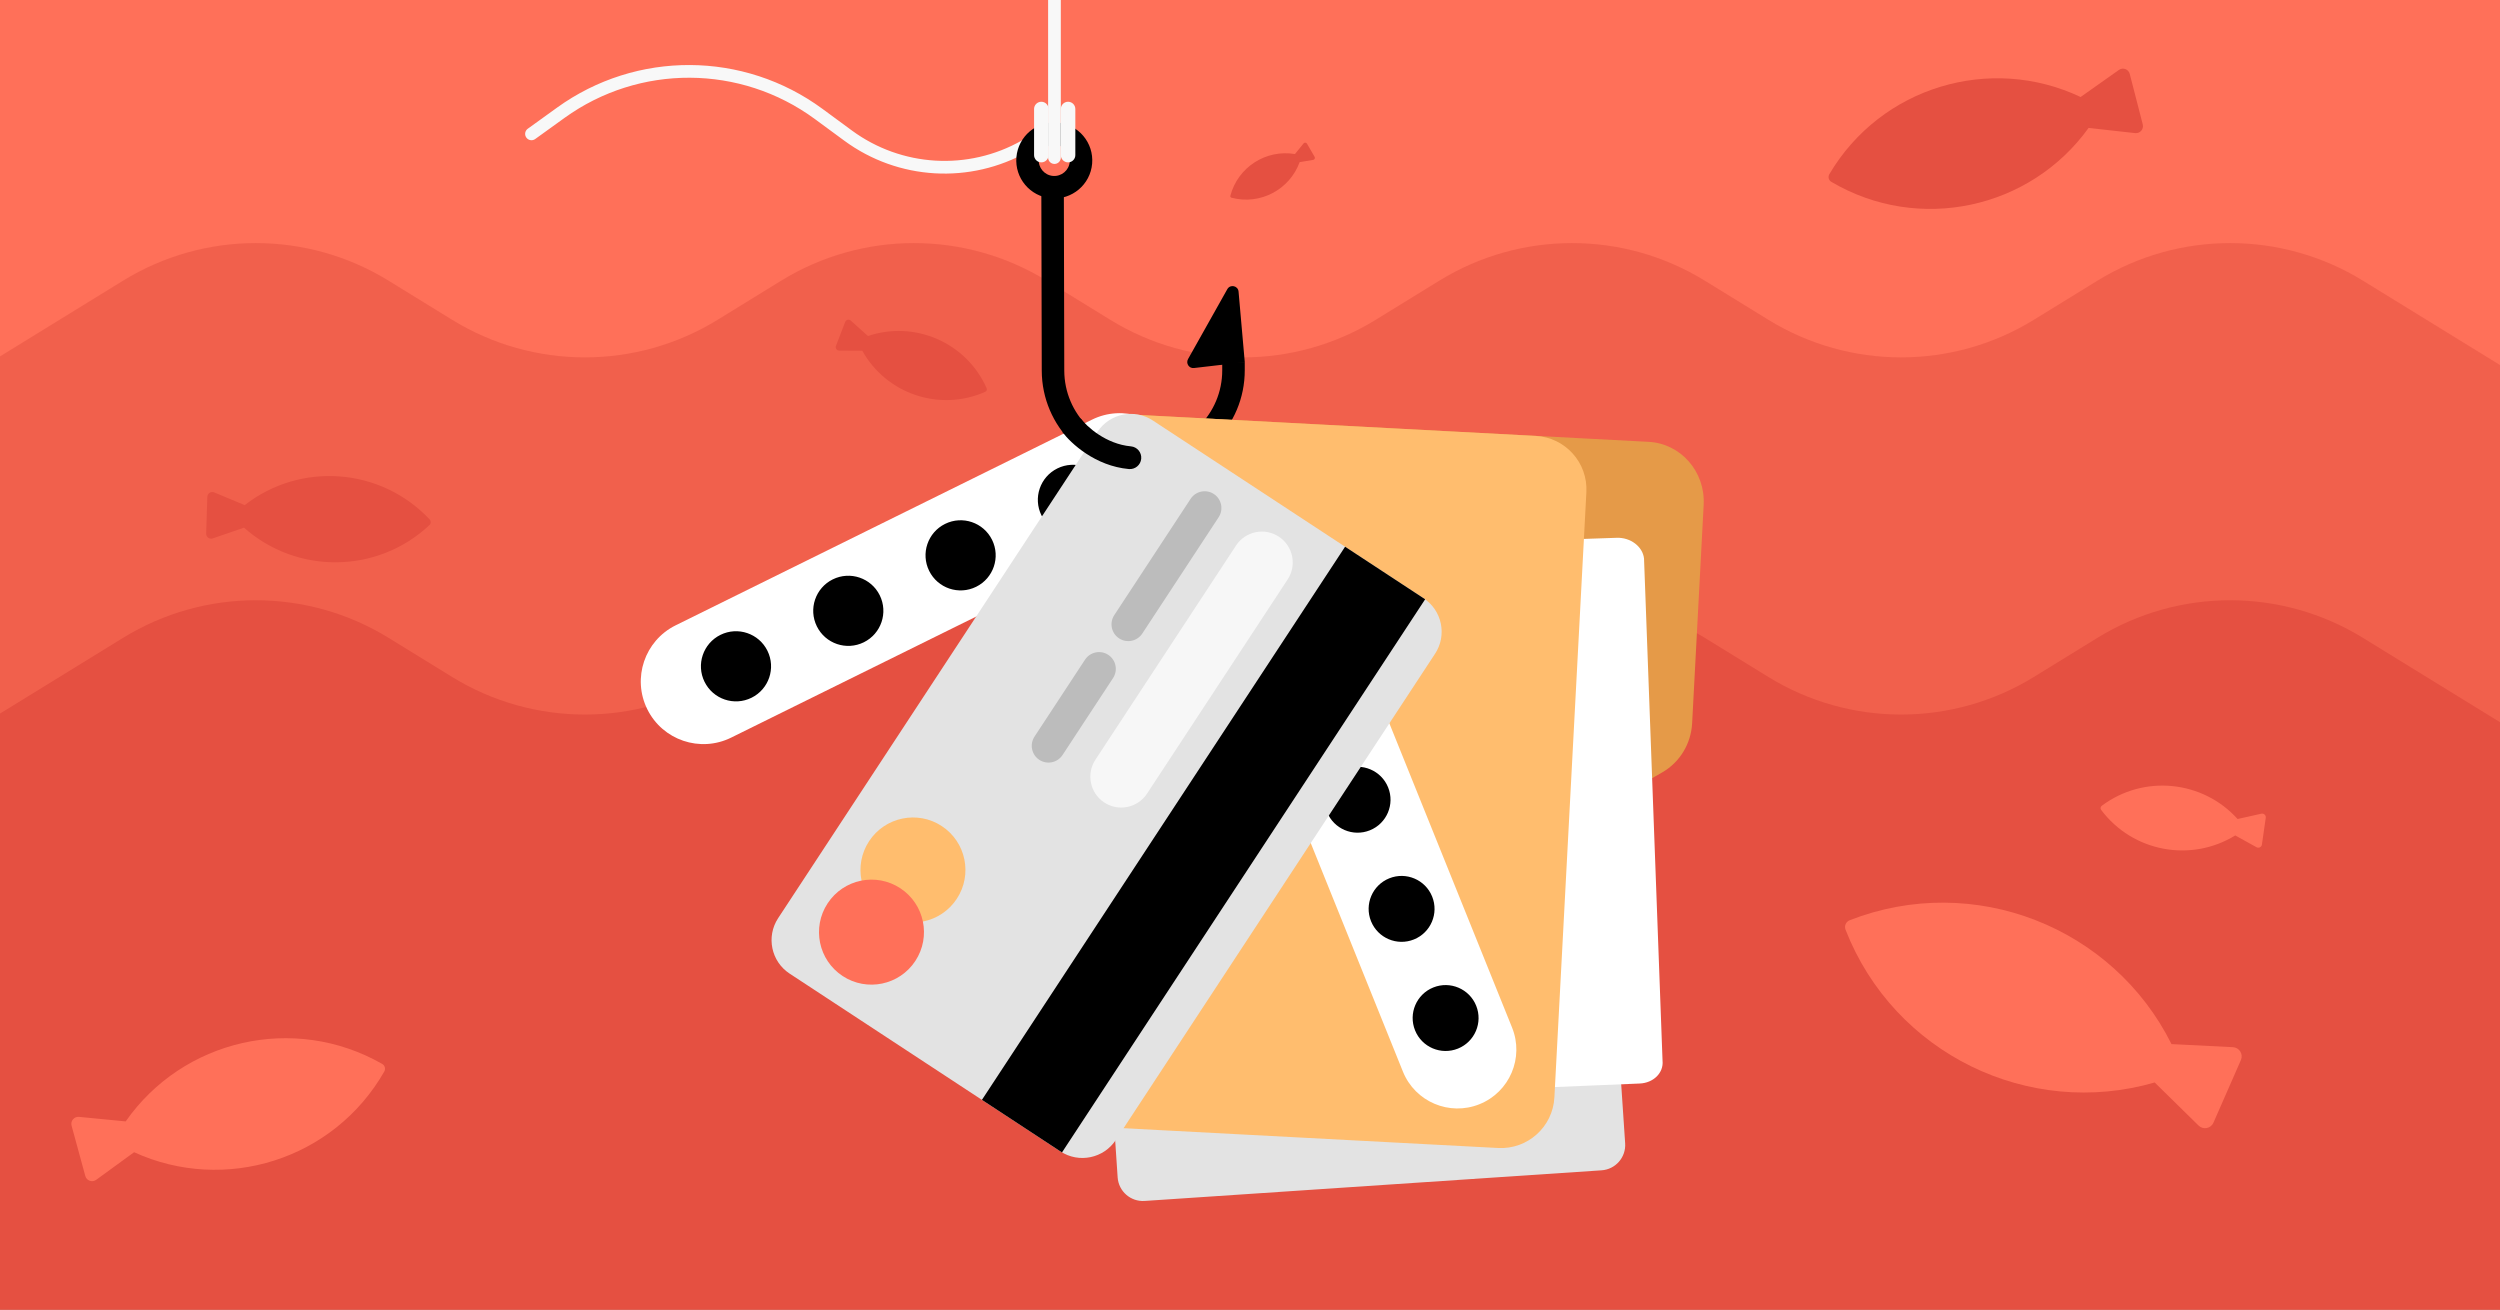
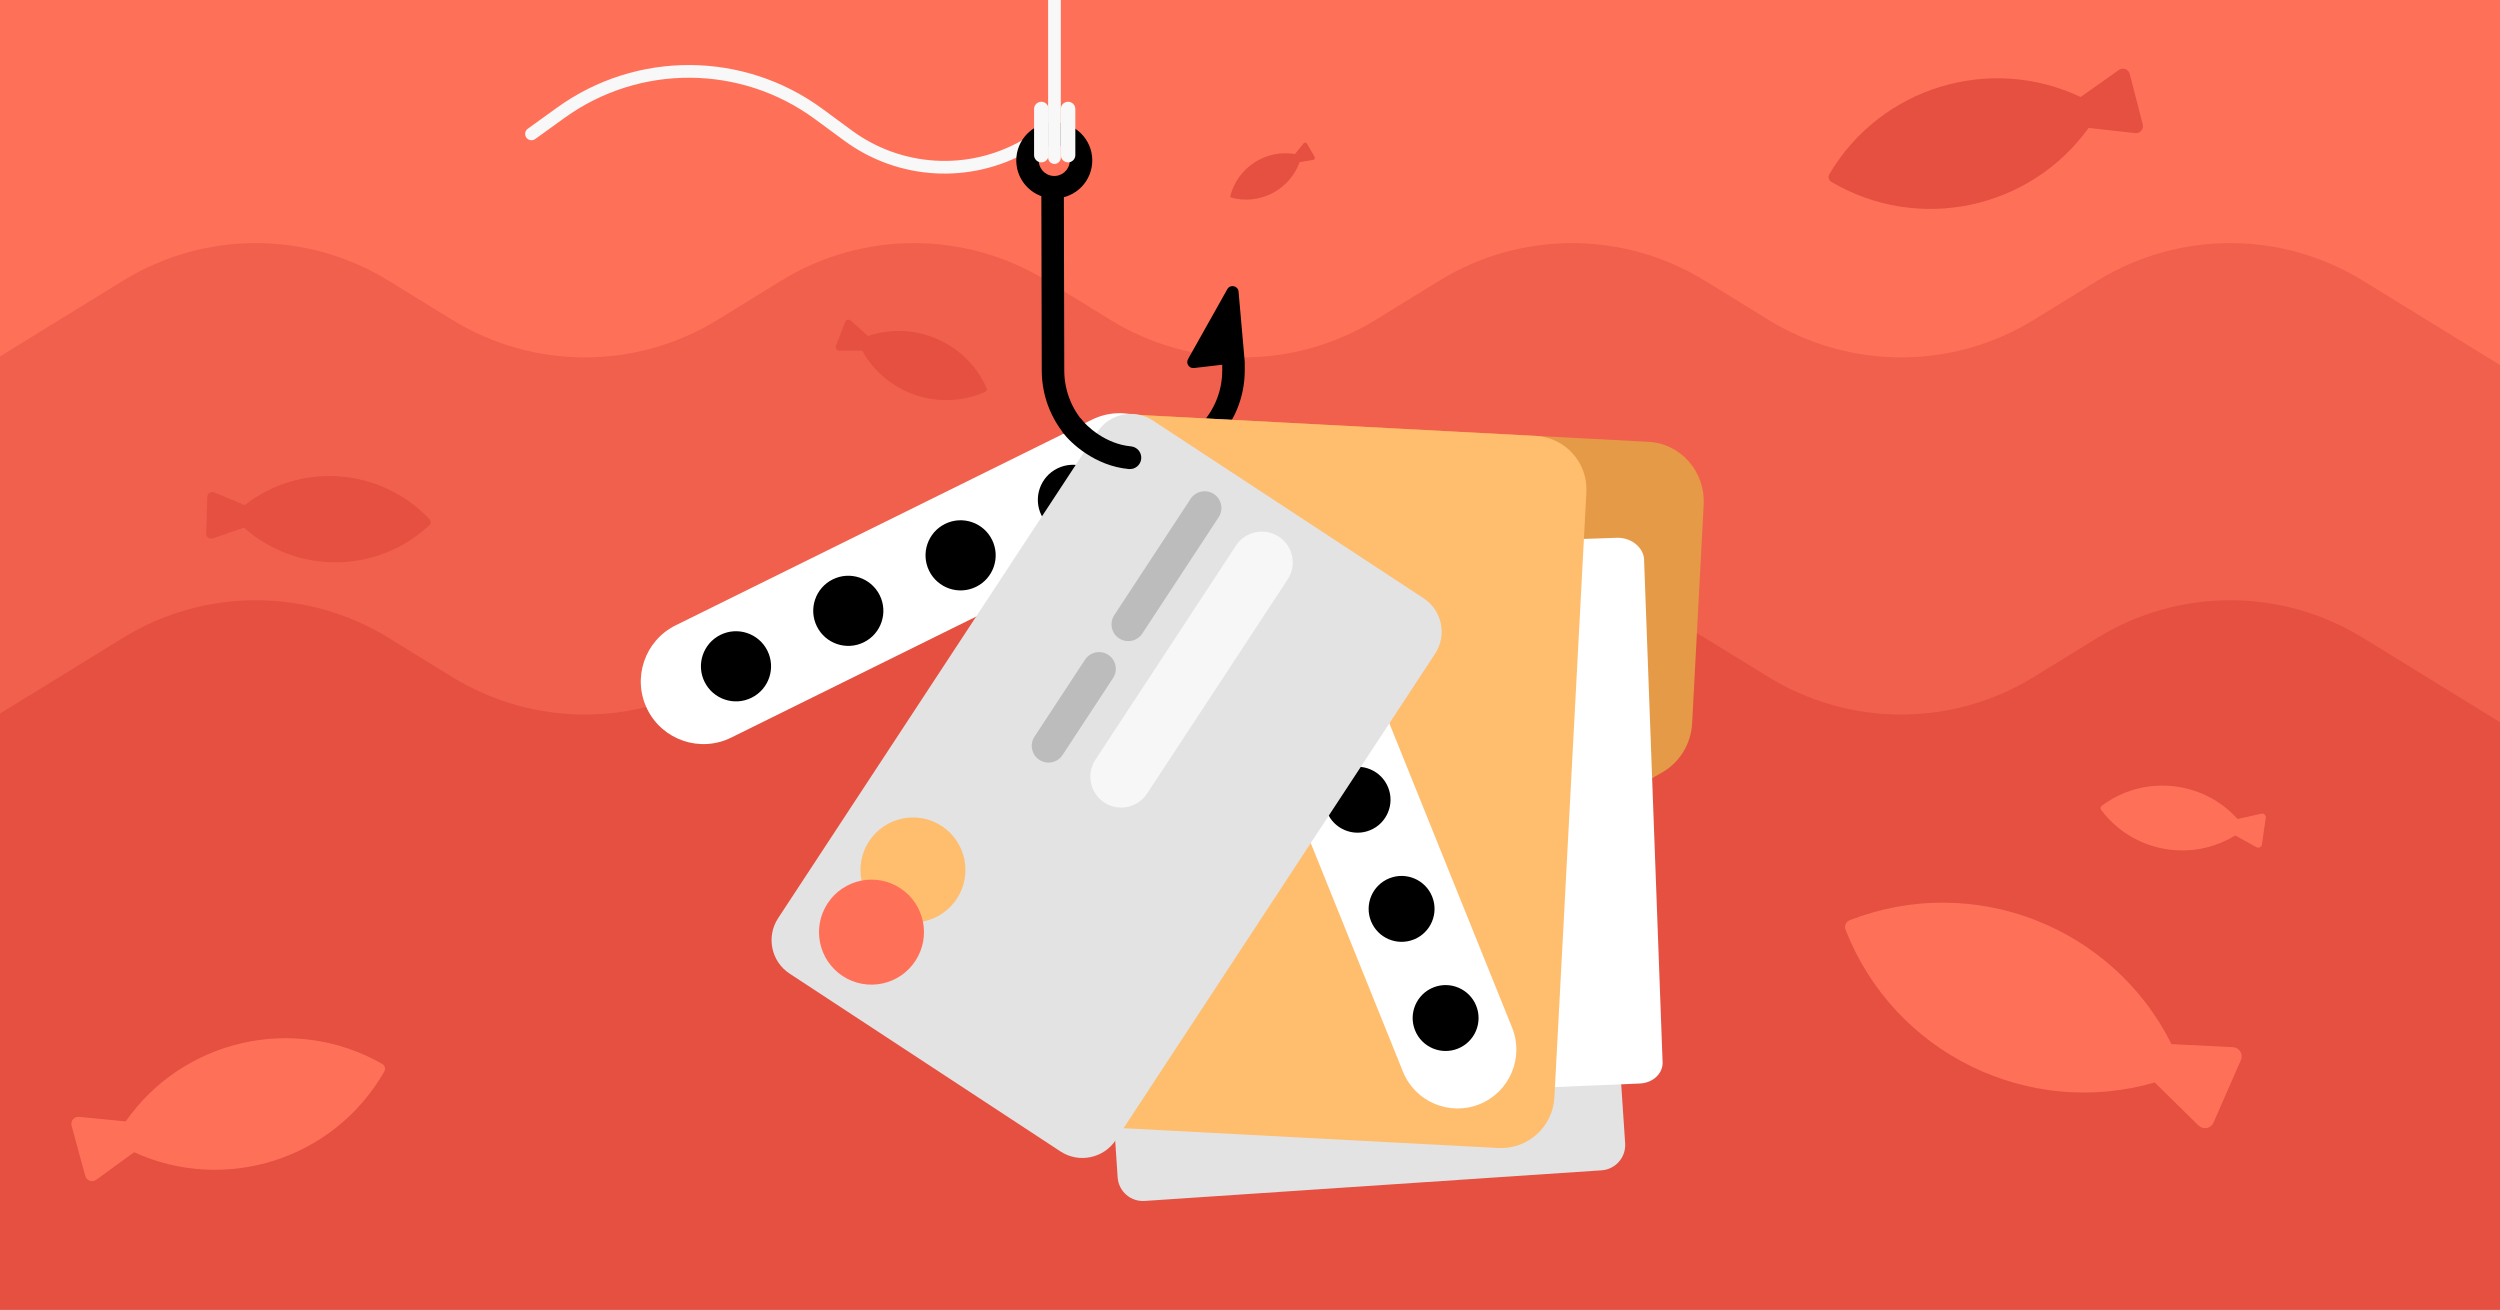
<svg xmlns="http://www.w3.org/2000/svg" fill="none" height="495" viewBox="0 0 945 495" width="945">
  <rect x="0" y="0" width="945" height="495" fill="#333333" stroke="none" />
  <clipPath id="clip0_7343_108">
    <path d="M0 0H945V495H0Z" />
  </clipPath>
  <g clip-path="url(#clip0_7343_108)">
    <path d="M0 0H945V495H0Z" fill="#ff7059" />
    <path d="M-40.085 330.656V-7.568L33.634-52.934C64.705-72.055 103.894-72.055 134.965-52.934L158.019-38.747C189.09-19.627 228.279-19.627 259.35-38.747L282.403-52.934C313.474-72.055 352.664-72.055 383.735-52.934L406.788-38.747C437.859-19.627 477.048-19.627 508.119-38.747L531.173-52.934C562.244-72.055 601.433-72.055 632.504-52.934L655.558-38.747C686.629-19.627 725.818-19.627 756.889-38.747L779.942-52.934C811.014-72.055 850.203-72.055 881.274-52.934L954.993-7.568V330.656H-40.085Z" fill="#ff7059" />
    <path d="M-27.691 518.987V151.761L46.535 106.083C77.295 87.154 116.093 87.154 146.853 106.083L170.92 120.894C201.68 139.823 240.477 139.823 271.238 120.894L295.304 106.083C326.065 87.154 364.862 87.154 395.623 106.083L419.689 120.894C450.45 139.823 489.247 139.823 520.007 120.894L544.074 106.083C574.834 87.154 613.632 87.154 644.392 106.083L668.459 120.894C699.219 139.823 738.016 139.823 768.777 120.894L792.843 106.083C823.604 87.154 862.401 87.154 893.162 106.083L967.387 151.761V518.987H-27.691Z" fill="#e55041" opacity=".5" />
    <path d="M-27.691 653.996V286.77L46.535 241.093C77.295 222.163 116.093 222.163 146.853 241.093L170.92 255.903C201.68 274.832 240.477 274.832 271.238 255.903L295.304 241.093C326.065 222.163 364.862 222.163 395.623 241.093L419.689 255.903C450.45 274.832 489.247 274.832 520.007 255.903L544.074 241.093C574.834 222.163 613.632 222.163 644.392 241.093L668.459 255.903C699.219 274.832 738.016 274.832 768.777 255.903L792.843 241.093C823.604 222.163 862.401 222.163 893.162 241.093L967.387 286.77V653.996H-27.691Z" fill="#e55041" />
    <path clip-rule="evenodd" d="M213.386 44.566C241.692 24.158 279.93 24.338 308.042 45.013L319.16 53.19C339.498 68.148 366.733 69.738 388.674 57.249 389.826 56.593 390.228 55.128 389.573 53.976 388.917 52.824 387.451 52.422 386.299 53.077 366.006 64.629 340.815 63.158 322.004 49.323L310.886 41.146C281.096 19.237 240.574 19.045 210.579 40.672L199.501 48.66C198.425 49.435 198.182 50.935 198.958 52.011 199.733 53.086 201.233 53.329 202.308 52.554L213.386 44.566Z" fill="#f8f8f8" fill-rule="evenodd" />
    <path clip-rule="evenodd" d="M402.135 71.241 402.295 140.077C402.334 156.565 415.732 169.9 432.22 169.862 448.709 169.823 462.044 156.426 462.006 139.937L461.998 136.873 470.511 136.853 470.518 139.917C470.568 161.107 453.43 178.325 432.24 178.374 411.05 178.424 393.832 161.286 393.783 140.097L393.622 71.261 402.135 71.241Z" fill="#000000" fill-rule="evenodd" />
    <path clip-rule="evenodd" d="M399.018 54.783C395.783 54.506 392.936 56.904 392.659 60.139 392.381 63.373 394.779 66.221 398.014 66.498 401.249 66.775 404.096 64.377 404.373 61.142 404.651 57.907 402.253 55.06 399.018 54.783ZM384.204 59.414C384.881 51.51 391.838 45.651 399.742 46.328 407.647 47.005 413.506 53.962 412.828 61.867 412.151 69.771 405.194 75.63 397.29 74.953 389.385 74.275 383.526 67.319 384.204 59.414Z" fill="#000000" fill-rule="evenodd" />
    <path clip-rule="evenodd" d="M398.59-266.761C399.916-266.761 400.99-265.687 400.99-264.361L400.99 59.569C400.99 60.895 399.916 61.97 398.59 61.97 397.265 61.97 396.19 60.895 396.19 59.569L396.19-264.361C396.19-265.687 397.264-266.761 398.59-266.761Z" fill="#f8f8f8" fill-rule="evenodd" />
    <path clip-rule="evenodd" d="M393.622 38.462C395.137 38.462 396.365 39.69 396.365 41.205L396.365 58.633C396.365 60.148 395.137 61.376 393.622 61.376 392.107 61.376 390.879 60.148 390.879 58.633L390.879 41.205C390.879 39.69 392.107 38.462 393.622 38.462Z" fill="#f8f8f8" fill-rule="evenodd" />
    <path clip-rule="evenodd" d="M403.733 38.462C405.248 38.462 406.476 39.69 406.476 41.205L406.476 58.633C406.476 60.148 405.248 61.376 403.733 61.376 402.219 61.376 400.99 60.148 400.99 58.633L400.99 41.205C400.99 39.69 402.219 38.462 403.733 38.462Z" fill="#f8f8f8" fill-rule="evenodd" />
    <path d="M468.173 110.215 470.521 136.881 451.319 139.116C449.475 139.331 448.165 137.364 449.075 135.745L463.927 109.301C465.022 107.352 467.977 107.988 468.173 110.215Z" fill="#000000" />
    <path d="M643.984 190.765C644.64 178.29 635.334 167.657 623.189 167.017L429.623 156.794C417.478 156.153 407.099 165.747 406.443 178.221L394.615 402.211C393.959 414.685 403.265 425.318 415.409 425.966L579.045 434.611C591.19 435.252 601.569 425.658 602.226 413.183L607.232 318.414C607.721 309.179 612.856 300.829 620.878 296.231L628.334 291.954C634.955 288.16 639.223 281.138 639.628 273.37L643.991 190.766 643.984 190.765Z" fill="#e59a48" />
    <path d="M605.391 442.379 432.668 453.957C427.389 454.311 422.823 450.319 422.469 445.04L408.12 230.991C407.767 225.712 411.759 221.146 417.038 220.792L589.762 209.214C595.041 208.86 599.607 212.852 599.961 218.131L614.309 432.18C614.663 437.459 610.67 442.025 605.391 442.379Z" fill="#e3e3e3" />
    <path d="M621.445 211.203 628.441 400.959C628.904 405.518 625.019 409.376 619.76 409.573L452.079 416.54C446.82 416.737 442.185 413.197 441.723 408.632L422.958 223.68C422.496 219.121 426.317 209.576 431.575 209.385L611.096 203.289C616.355 203.092 620.991 206.632 621.453 211.198L621.445 211.203Z" fill="#ffffff" />
    <path d="M566.295 433.943 413.617 425.875C402.462 425.285 393.896 415.764 394.486 404.609L406.576 175.834C407.165 164.679 416.686 156.114 427.842 156.703L580.52 164.772C591.675 165.361 600.241 174.882 599.651 186.038L587.561 414.812C586.972 425.968 577.451 434.533 566.295 433.943Z" fill="#ffbd6e" />
    <path d="M559.257 417.384C547.864 421.979 534.903 416.468 530.308 405.075L468.628 252.145C464.033 240.752 469.544 227.791 480.937 223.196V223.196C492.331 218.601 505.292 224.112 509.887 235.505L571.566 388.435C576.161 399.828 570.65 412.789 559.257 417.384V417.384Z" fill="#ffffff" />
    <path d="M541.783 373.265C548.163 370.691 555.421 373.777 557.994 380.158 560.567 386.538 557.481 393.796 551.101 396.369 544.721 398.942 537.463 395.856 534.89 389.476 532.316 383.096 535.402 375.838 541.783 373.265Z" fill="#000000" />
    <path d="M525.142 332.006C531.523 329.433 538.781 332.519 541.354 338.9 543.927 345.28 540.841 352.538 534.461 355.111 528.081 357.684 520.823 354.598 518.249 348.218 515.676 341.838 518.762 334.58 525.142 332.006Z" fill="#000000" />
    <path d="M508.502 290.748C514.882 288.175 522.141 291.261 524.714 297.641 527.287 304.021 524.201 311.28 517.821 313.853 511.441 316.426 504.182 313.34 501.609 306.96 499.036 300.58 502.122 293.322 508.502 290.748Z" fill="#000000" />
    <path d="M491.862 249.49C498.242 246.917 505.5 250.003 508.074 256.383 510.647 262.763 507.561 270.021 501.181 272.595 494.8 275.168 487.542 272.082 484.969 265.702 482.396 259.321 485.482 252.063 491.862 249.49Z" fill="#000000" />
    <path d="M244.67 268.078C238.879 256.355 243.687 242.157 255.41 236.366L412.765 158.631C424.488 152.84 438.686 157.649 444.477 169.371V169.371C450.268 181.094 445.46 195.292 433.737 201.083L276.382 278.818C264.659 284.609 250.461 279.801 244.67 268.078V268.078Z" fill="#ffffff" />
    <path d="M290.092 245.991C293.335 252.556 290.642 260.507 284.077 263.75 277.513 266.993 269.562 264.3 266.319 257.735 263.076 251.171 265.769 243.22 272.333 239.977 278.898 236.734 286.849 239.427 290.092 245.991Z" fill="#000000" />
    <path d="M332.544 225.02C335.787 231.584 333.094 239.535 326.529 242.778 319.965 246.021 312.014 243.328 308.771 236.764 305.528 230.199 308.22 222.248 314.785 219.005 321.35 215.762 329.301 218.455 332.544 225.02Z" fill="#000000" />
    <path d="M374.996 204.048C378.239 210.613 375.546 218.563 368.981 221.806 362.417 225.05 354.466 222.357 351.223 215.792 347.98 209.227 350.672 201.276 357.237 198.033 363.802 194.79 371.753 197.483 374.996 204.048Z" fill="#000000" />
    <path d="M417.448 183.076C420.691 189.641 417.998 197.592 411.433 200.835 404.868 204.078 396.918 201.385 393.675 194.82 390.432 188.256 393.124 180.305 399.689 177.062 406.254 173.819 414.205 176.512 417.448 183.076Z" fill="#000000" />
    <path d="M421.803 430.879 542.459 247.106C547.049 240.115 545.106 230.73 538.121 226.144L435.753 158.934C428.768 154.348 419.384 156.296 414.794 163.288L294.138 347.06C289.547 354.051 291.49 363.437 298.475 368.023L400.844 435.233C407.829 439.819 417.213 437.87 421.803 430.879Z" fill="#e3e3e3" />
-     <path d="M401.429 435.617 538.707 226.528 508.446 206.66 371.168 415.749 401.429 435.617Z" fill="#000000" />
    <path d="M431.788 239.477 460.651 195.517C462.574 192.588 461.761 188.653 458.835 186.732 455.91 184.812 451.979 185.627 450.053 188.559L421.193 232.516C419.27 235.445 420.083 239.38 423.009 241.301 425.934 243.221 429.865 242.406 431.791 239.474L431.788 239.477Z" fill="#bcbcbc" />
    <path d="M433.587 299.98 486.735 219.03C490.276 213.636 488.78 206.393 483.389 202.853 477.999 199.314 470.76 200.818 467.216 206.215L414.068 287.165C410.527 292.559 412.023 299.802 417.414 303.342 422.804 306.881 430.043 305.377 433.587 299.98Z" fill="#f7f7f7" />
    <path d="M401.642 285.394 420.734 256.314C422.657 253.385 421.844 249.45 418.919 247.53 415.993 245.609 412.062 246.424 410.137 249.356L391.044 278.436C389.121 281.365 389.934 285.3 392.86 287.221 395.785 289.141 399.716 288.326 401.642 285.394Z" fill="#bcbcbc" />
    <path d="M328.517 317.968C322.5 327.132 325.043 339.437 334.2 345.449 343.358 351.462 355.658 348.906 361.676 339.739 367.695 330.571 365.148 318.273 355.991 312.26 346.833 306.248 334.534 308.803 328.517 317.968Z" fill="#ffbd6e" />
    <path d="M312.843 341.461C306.826 350.625 309.369 362.93 318.527 368.943 327.684 374.955 339.984 372.399 346.003 363.232 352.022 354.064 349.475 341.766 340.317 335.753 331.159 329.741 318.86 332.296 312.843 341.461Z" fill="#ff7059" />
    <g clip-rule="evenodd" fill-rule="evenodd">
      <path d="M426.702 177.299C413.986 176.143 404.756 167.569 401.576 163.288L408.49 158.152C410.773 161.224 418.013 167.86 427.482 168.721 429.85 168.936 431.596 171.031 431.381 173.4 431.165 175.768 429.071 177.514 426.702 177.299Z" fill="#000000" />
      <path d="M814.468 409.174 831.057 425.461C832.795 427.168 835.704 426.606 836.682 424.375L847.059 400.708C848.038 398.477 846.48 395.957 844.047 395.835L820.828 394.669C798.758 350.406 746.152 329.513 699.184 347.848 697.763 348.403 697.061 350.005 697.615 351.426 715.951 398.395 766.961 422.931 814.468 409.174Z" fill="#ff7059" />
      <path d="M844.919 315.794 852.972 320.252C853.815 320.719 854.866 320.197 855.003 319.243L856.457 309.115C856.594 308.161 855.733 307.364 854.792 307.575L845.811 309.587C832.707 295.037 810.426 292.633 794.449 304.599 793.965 304.961 793.867 305.647 794.229 306.13 806.195 322.108 828.251 326.07 844.919 315.794Z" fill="#ff7059" />
      <path d="M325.941 132.569 317.201 132.521C316.285 132.516 315.657 131.596 315.987 130.741L319.487 121.678C319.817 120.823 320.9 120.564 321.582 121.175L328.086 127.014C345.698 121.049 365.269 129.407 372.945 146.74 373.177 147.264 372.94 147.878 372.416 148.11 355.083 155.786 334.974 148.823 325.941 132.569Z" fill="#e55041" />
      <path d="M92.236 199.453 80.409 203.521C79.169 203.948 77.887 203.002 77.928 201.692L78.369 187.795C78.41 186.485 79.751 185.622 80.96 186.126L92.506 190.936C113.473 174.55 143.859 176.584 162.424 196.364 162.985 196.962 162.956 197.903 162.357 198.465 142.577 217.029 112.123 217.134 92.236 199.453Z" fill="#e55041" />
      <path d="M491.271 61.281 496.384 60.433C496.92 60.344 497.201 59.746 496.927 59.277L494.028 54.298C493.755 53.829 493.096 53.779 492.754 54.201L489.494 58.23C478.622 56.389 467.947 63.119 465.079 73.988 464.992 74.317 465.188 74.654 465.517 74.74 476.386 77.609 487.507 71.645 491.271 61.281Z" fill="#e55041" />
      <path d="M789.485 48.359 807.099 50.317C808.944 50.522 810.424 48.816 809.961 47.018L805.042 27.941C804.579 26.143 802.458 25.365 800.942 26.437L786.471 36.667C752.402 20.515 711.023 32.749 691.49 65.852 690.899 66.854 691.232 68.145 692.233 68.736 725.337 88.269 767.473 78.971 789.485 48.359Z" fill="#e55041" />
      <path d="M50.691 435.54 36.363 445.97C34.861 447.063 32.73 446.314 32.242 444.523L27.059 425.516C26.571 423.725 28.027 421.998 29.875 422.178L47.514 423.891C69.099 392.977 111.102 383.094 144.474 402.166 145.483 402.743 145.834 404.029 145.257 405.039 126.186 438.41 84.981 451.218 50.691 435.54Z" fill="#ff7059" />
    </g>
  </g>
</svg>